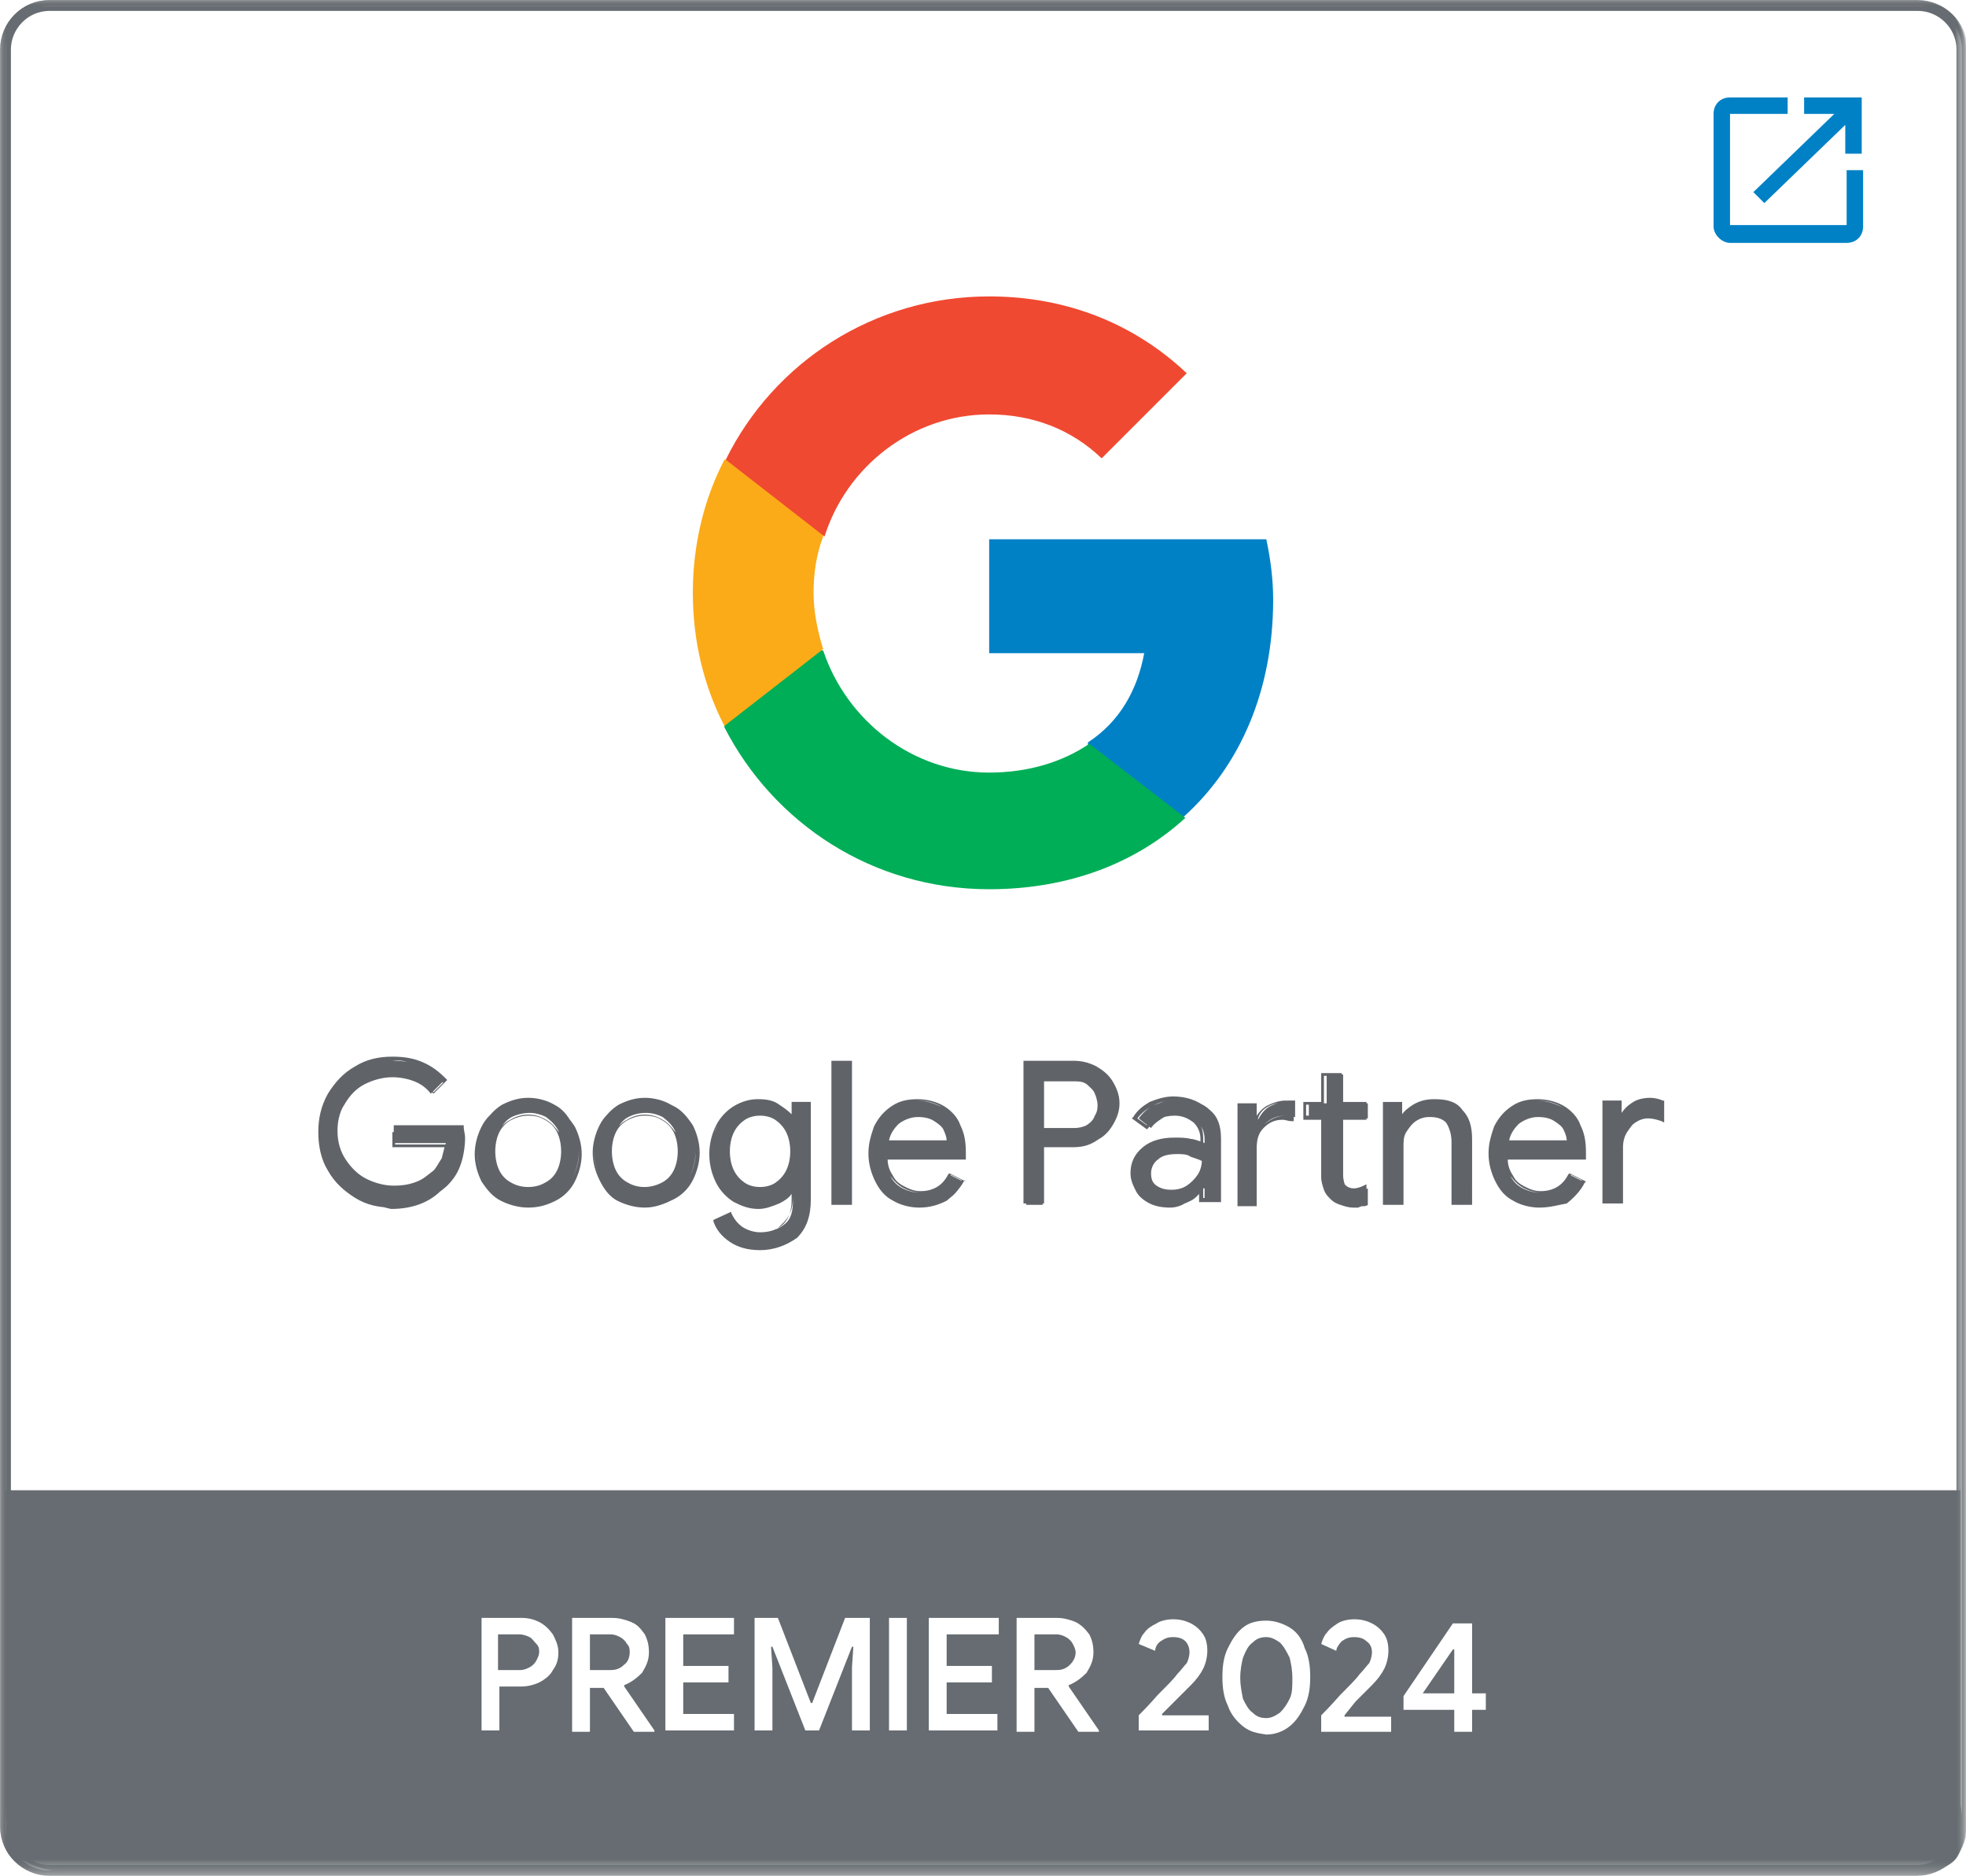
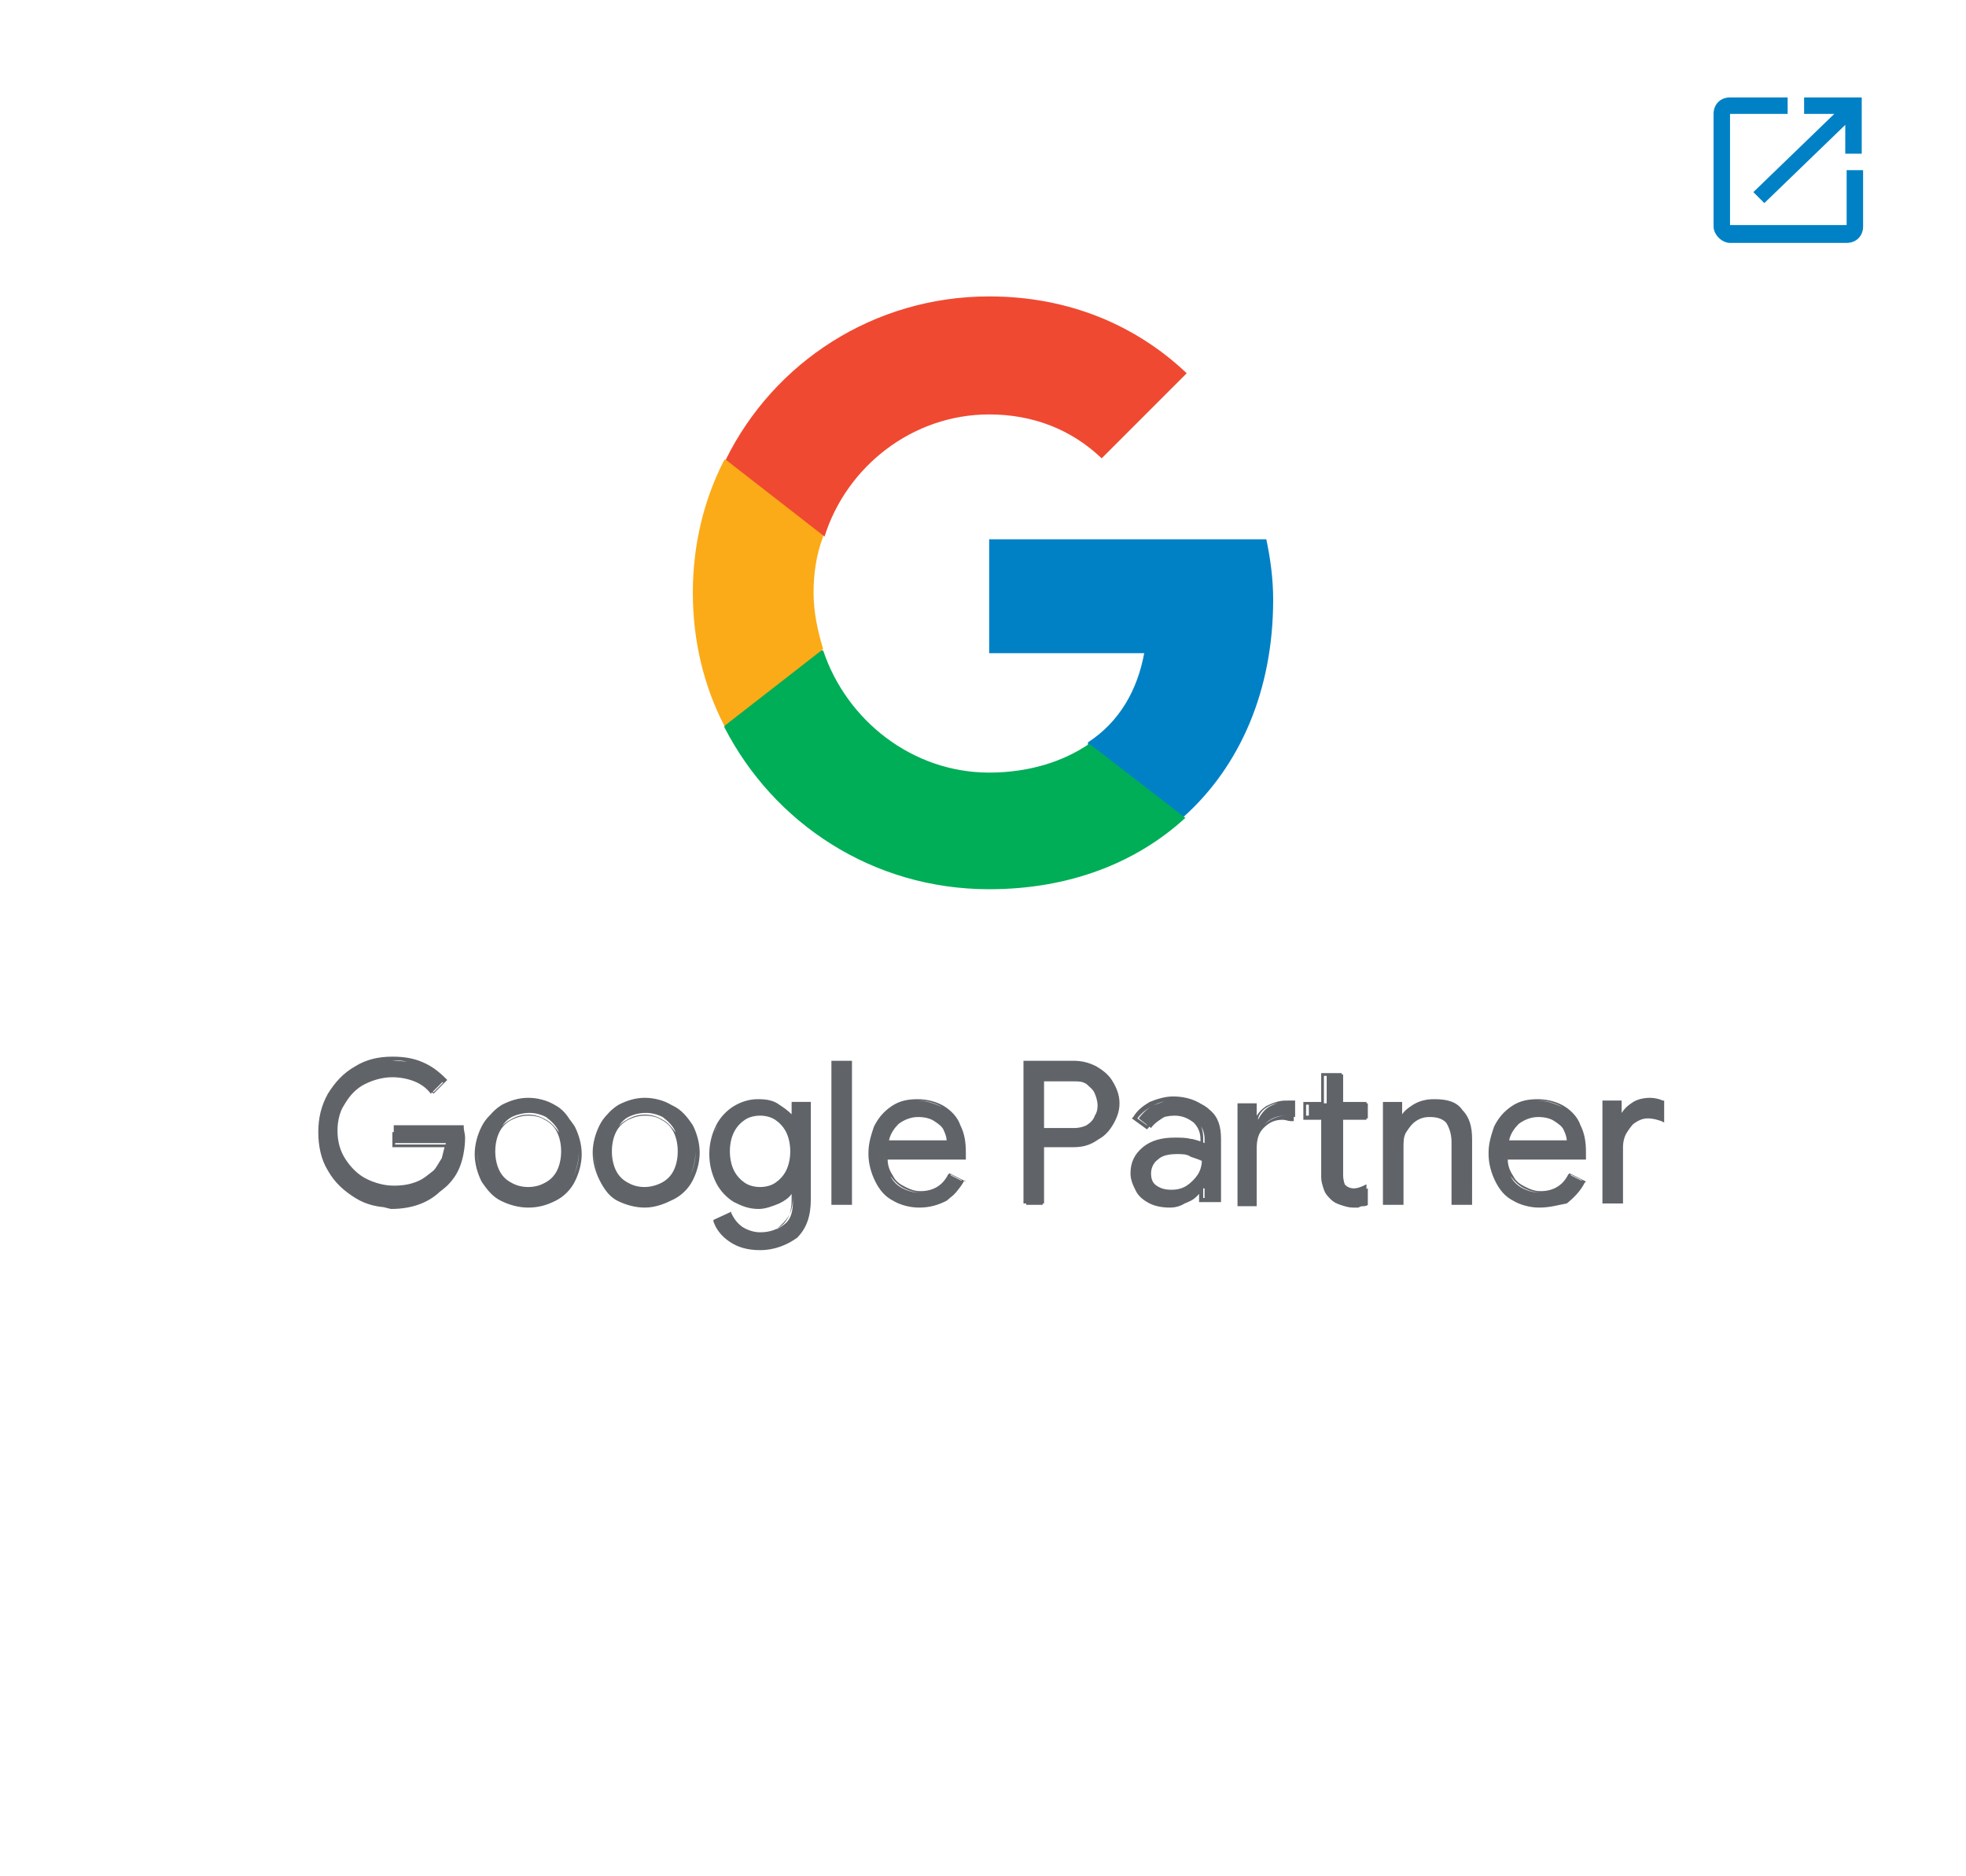
<svg xmlns="http://www.w3.org/2000/svg" version="1.1" id="Layer_1" x="0px" y="0px" viewBox="0 0 143.3 136.7" style="enable-background:new 0 0 143.3 136.7;" xml:space="preserve">
  <style type="text/css">
	.st0{fill:#FFFFFF;}
	.st1{fill:#FFFFFF;filter:url(#Adobe_OpacityMaskFilter);}
	.st2{mask:url(#mask0_35_840_00000047060821650400249980000007815340413591183514_);}
	.st3{fill:none;stroke:#5F6469;stroke-width:0.79;stroke-miterlimit:10;}
	.st4{fill:#666C71;}
	.st5{fill:#FFFFFF;filter:url(#Adobe_OpacityMaskFilter_00000007398882510762062300000012071416288470952588_);}
	.st6{mask:url(#mask1_35_840_00000162323424517913142640000002668052256626966434_);}
	.st7{fill:none;stroke:#666C71;stroke-width:0.79;stroke-miterlimit:10;}
	.st8{fill:#606469;}
	.st9{fill:#0081C6;}
	.st10{fill:#00AE57;}
	.st11{fill:#FBAB18;}
	.st12{fill:#F04931;}
</style>
  <path class="st0" d="M139.7,136.3H3.6c-1.7,0-3.2-1.4-3.2-3.2V3.6c0-1.7,1.4-3.2,3.2-3.2h136.1c1.7,0,3.2,1.4,3.2,3.2v129.6  C142.9,134.9,141.4,136.3,139.7,136.3z" />
  <defs>
    <filter id="Adobe_OpacityMaskFilter" filterUnits="userSpaceOnUse" x="0.1" y="0" width="143.2" height="136.7">
      <feColorMatrix type="matrix" values="1 0 0 0 0  0 1 0 0 0  0 0 1 0 0  0 0 0 1 0" />
    </filter>
  </defs>
  <mask maskUnits="userSpaceOnUse" x="0.1" y="0" width="143.2" height="136.7" id="mask0_35_840_00000047060821650400249980000007815340413591183514_">
-     <path class="st1" d="M143.3,0H0v136.7h143.3V0z" />
-   </mask>
+     </mask>
  <g class="st2">
    <path class="st3" d="M139.7,136.3H3.6c-1.7,0-3.2-1.4-3.2-3.2V3.6c0-1.7,1.4-3.2,3.2-3.2h136.1c1.7,0,3.2,1.4,3.2,3.2v129.6   C142.9,134.9,141.4,136.3,139.7,136.3z" />
    <path class="st0" d="M139.7,136.3H3.6c-1.7,0-3.2-1.4-3.2-3.2V3.6c0-1.7,1.4-3.2,3.2-3.2h136.2c1.7,0,3.2,1.4,3.2,3.2v129.6   C142.9,134.9,141.5,136.3,139.7,136.3z" />
    <path class="st4" d="M0.4,108.6v22.9c0,3.5,1.2,4.9,4.9,4.9H138c3.9,0,5.7,0,4.9-4.9v-22.9H0.4z" />
  </g>
  <path class="st0" d="M35.1,117.9h2.9c0.5,0,0.9,0.1,1.3,0.3s0.7,0.5,1,0.9c0.2,0.4,0.4,0.8,0.4,1.3c0,0.5-0.1,0.9-0.4,1.3  c-0.2,0.4-0.6,0.7-1,0.9c-0.4,0.2-0.9,0.3-1.3,0.3h-1.6v3.2h-1.3V117.9z M37.9,121.7c0.3,0,0.5-0.1,0.7-0.2c0.2-0.1,0.4-0.3,0.5-0.5  c0.1-0.2,0.2-0.4,0.2-0.6c0-0.2,0-0.4-0.2-0.6s-0.3-0.4-0.5-0.5c-0.2-0.1-0.5-0.2-0.7-0.2h-1.6v2.6L37.9,121.7L37.9,121.7z" />
  <path class="st0" d="M41.7,117.9h2.9c0.5,0,0.9,0.1,1.4,0.3s0.7,0.5,1,0.9c0.2,0.4,0.3,0.8,0.3,1.3c0,0.6-0.2,1-0.5,1.5  c-0.4,0.4-0.8,0.7-1.3,0.9l0,0.1l2.2,3.2v0.1h-1.5l-2.2-3.2h-1v3.2h-1.3V117.9z M44.5,121.7c0.4,0,0.7-0.1,1-0.4  c0.3-0.2,0.4-0.6,0.4-0.9c0-0.2,0-0.4-0.2-0.6c-0.1-0.2-0.3-0.4-0.5-0.5s-0.4-0.2-0.7-0.2H43v2.6H44.5z" />
-   <path class="st0" d="M48.5,117.9h5v1.2h-3.7v2.3h3.3v1.2h-3.3v2.3h3.7v1.2h-5V117.9z" />
  <path class="st0" d="M54.9,117.9h1.8l2.4,6.2h0.1l2.4-6.2h1.8v8.2h-1.3v-4.6l0.1-1.5h-0.1l-2.4,6.1h-1l-2.4-6.1h-0.1l0.1,1.5v4.6  h-1.3V117.9z" />
  <path class="st0" d="M64.8,117.9h1.3v8.2h-1.3V117.9z" />
  <path class="st0" d="M67.8,117.9h5v1.2H69v2.3h3.3v1.2H69v2.3h3.7v1.2h-5V117.9z" />
  <path class="st0" d="M74.1,117.9H77c0.5,0,0.9,0.1,1.4,0.3c0.4,0.2,0.7,0.5,1,0.9c0.2,0.4,0.3,0.8,0.3,1.3c0,0.6-0.2,1-0.5,1.5  c-0.4,0.4-0.8,0.7-1.3,0.9l0,0.1l2.2,3.2v0.1h-1.5l-2.2-3.2h-1v3.2h-1.3V117.9z M77,121.7c0.4,0,0.7-0.1,1-0.4s0.4-0.6,0.4-0.9  c0-0.2-0.1-0.4-0.2-0.6c-0.1-0.2-0.3-0.4-0.5-0.5c-0.2-0.1-0.4-0.2-0.7-0.2h-1.6v2.6H77z" />
  <path class="st0" d="M83,125c0.2-0.2,0.7-0.7,1.4-1.5c0.7-0.7,1.2-1.2,1.4-1.5c0.3-0.3,0.5-0.6,0.7-0.8c0.1-0.2,0.2-0.5,0.2-0.8  c0-0.3-0.1-0.6-0.3-0.8c-0.2-0.2-0.5-0.3-0.9-0.3c-0.4,0-0.6,0.1-0.9,0.3s-0.4,0.5-0.4,0.7l-1.2-0.5c0.1-0.3,0.2-0.6,0.4-0.8  c0.2-0.3,0.5-0.5,0.9-0.7c0.3-0.2,0.8-0.3,1.2-0.3c0.5,0,0.9,0.1,1.3,0.3c0.4,0.2,0.7,0.5,0.9,0.8s0.3,0.7,0.3,1.2  c0,0.4-0.1,0.9-0.3,1.3c-0.2,0.4-0.5,0.8-0.9,1.2c-0.2,0.2-0.5,0.5-1.2,1.2l-0.9,0.9l0,0.1h3.4v1.1H83L83,125L83,125z" />
  <path class="st0" d="M90.6,125.8c-0.5-0.4-0.9-0.9-1.1-1.5c-0.3-0.6-0.4-1.3-0.4-2.1c0-0.8,0.1-1.5,0.4-2.1c0.3-0.6,0.6-1.1,1.1-1.5  s1.1-0.5,1.7-0.5c0.6,0,1.2,0.2,1.7,0.5s0.9,0.8,1.1,1.5c0.3,0.6,0.4,1.3,0.4,2.1c0,0.8-0.1,1.5-0.4,2.1c-0.3,0.6-0.6,1.1-1.1,1.5  s-1.1,0.6-1.7,0.6C91.6,126.3,91.1,126.2,90.6,125.8z M93.3,124.8c0.3-0.3,0.5-0.6,0.7-1c0.2-0.4,0.2-0.9,0.2-1.5  c0-0.6-0.1-1.1-0.2-1.5c-0.2-0.4-0.4-0.8-0.7-1.1c-0.3-0.2-0.6-0.4-1-0.4c-0.4,0-0.7,0.1-1,0.4c-0.3,0.2-0.5,0.6-0.7,1.1  c-0.1,0.4-0.2,0.9-0.2,1.5c0,0.5,0.1,1,0.2,1.5c0.2,0.4,0.4,0.8,0.7,1c0.3,0.3,0.6,0.4,1,0.4C92.7,125.2,93,125,93.3,124.8z" />
  <path class="st0" d="M96.3,125c0.2-0.2,0.7-0.7,1.4-1.5c0.7-0.7,1.2-1.2,1.4-1.5c0.3-0.3,0.5-0.6,0.7-0.8c0.1-0.2,0.2-0.5,0.2-0.8  c0-0.3-0.1-0.6-0.4-0.8c-0.2-0.2-0.5-0.3-0.9-0.3c-0.4,0-0.6,0.1-0.9,0.3c-0.2,0.2-0.4,0.5-0.4,0.7l-1.1-0.5  c0.1-0.3,0.2-0.6,0.4-0.8c0.2-0.3,0.5-0.5,0.8-0.7c0.3-0.2,0.8-0.3,1.2-0.3c0.5,0,0.9,0.1,1.3,0.3c0.4,0.2,0.7,0.5,0.9,0.8  s0.3,0.7,0.3,1.2c0,0.4-0.1,0.9-0.3,1.3s-0.5,0.8-0.9,1.2c-0.2,0.2-0.5,0.5-1.2,1.2L98,125l0,0.1h3.4v1.1h-5.1L96.3,125L96.3,125z" />
  <path class="st0" d="M106,124.6h-3.7v-1l3.6-5.3h1.4v5.1h1v1.2h-1v1.6H106L106,124.6L106,124.6z M106,123.4v-3.2h-0.1l-2.2,3.2H106z  " />
  <defs>
    <filter id="Adobe_OpacityMaskFilter_00000054972696834557451520000013209568621323378577_" filterUnits="userSpaceOnUse" x="0" y="0" width="143.3" height="136.7">
      <feColorMatrix type="matrix" values="1 0 0 0 0  0 1 0 0 0  0 0 1 0 0  0 0 0 1 0" />
    </filter>
  </defs>
  <mask maskUnits="userSpaceOnUse" x="0" y="0" width="143.3" height="136.7" id="mask1_35_840_00000162323424517913142640000002668052256626966434_">
    <path style="fill:#FFFFFF;filter:url(#Adobe_OpacityMaskFilter_00000054972696834557451520000013209568621323378577_);" d="   M143.3,0H0v136.7h143.3V0z" />
  </mask>
  <g class="st6">
-     <path class="st7" d="M139.7,136.3H3.6c-1.7,0-3.2-1.4-3.2-3.2V3.6c0-1.7,1.4-3.2,3.2-3.2h136.2c1.7,0,3.2,1.4,3.2,3.2v129.6   C142.9,134.9,141.5,136.3,139.7,136.3z" />
-   </g>
+     </g>
  <path class="st8" d="M25.9,87.2c-0.8-0.5-1.5-1.1-1.9-1.9s-0.7-1.7-0.7-2.7s0.2-1.9,0.7-2.7s1.1-1.5,1.9-1.9  c0.8-0.5,1.7-0.7,2.7-0.7c0.8,0,1.5,0.1,2.1,0.4c0.7,0.3,1.2,0.6,1.6,1.1l-0.9,0.9c-0.3-0.4-0.7-0.7-1.2-0.9  c-0.5-0.2-1.1-0.3-1.6-0.3c-0.7,0-1.4,0.2-2,0.5c-0.6,0.3-1.1,0.8-1.5,1.5c-0.4,0.6-0.6,1.4-0.6,2.2s0.2,1.6,0.6,2.2  c0.4,0.6,0.9,1.1,1.5,1.5c0.6,0.3,1.3,0.5,2,0.5c0.7,0,1.3-0.1,1.7-0.3c0.5-0.2,0.9-0.5,1.2-0.8c0.2-0.3,0.5-0.6,0.6-1  c0.1-0.4,0.2-0.8,0.3-1.2h-3.8v-1.1h4.9c0,0.3,0.1,0.5,0.1,0.7c0,0.6-0.1,1.2-0.3,1.8s-0.5,1.1-1,1.6c-0.9,1-2.2,1.5-3.8,1.5  C27.6,87.9,26.7,87.6,25.9,87.2z M28.6,88c-1,0-1.9-0.2-2.7-0.7c-0.8-0.5-1.5-1.1-2-2c-0.5-0.8-0.7-1.8-0.7-2.8s0.2-1.9,0.7-2.8  c0.5-0.8,1.1-1.5,2-2c0.8-0.5,1.7-0.7,2.7-0.7c0.8,0,1.5,0.1,2.2,0.4c0.7,0.3,1.2,0.7,1.7,1.2l0.1,0.1l-1,1l-0.1-0.1  c-0.3-0.4-0.7-0.7-1.2-0.9c-0.5-0.2-1-0.3-1.6-0.3c-0.7,0-1.4,0.2-2,0.5c-0.6,0.3-1.1,0.8-1.5,1.4c-0.4,0.6-0.6,1.3-0.6,2.1  s0.2,1.5,0.6,2.1c0.4,0.6,0.9,1.1,1.5,1.4c0.6,0.3,1.3,0.5,2,0.5c0.7,0,1.2-0.1,1.7-0.3c0.5-0.2,0.8-0.5,1.2-0.8  c0.2-0.2,0.4-0.6,0.6-0.9c0.1-0.3,0.2-0.7,0.3-1.1h-3.8V82h5.1l0,0.1c0,0.3,0.1,0.5,0.1,0.8c0,0.6-0.1,1.3-0.3,1.9  c-0.2,0.6-0.5,1.1-1,1.6C31.5,87.4,30.2,88,28.6,88L28.6,88z M28.6,77.3c-0.9,0-1.8,0.2-2.6,0.7c-0.8,0.5-1.4,1.1-1.9,1.9  c-0.5,0.8-0.7,1.7-0.7,2.7s0.2,1.9,0.7,2.7c0.5,0.8,1.1,1.4,1.9,1.9c0.8,0.5,1.7,0.7,2.6,0.7c1.5,0,2.8-0.5,3.7-1.5  c0.4-0.4,0.7-0.9,0.9-1.5c0.2-0.6,0.3-1.2,0.3-1.8c0-0.2,0-0.4,0-0.6h-4.7v0.9h3.8v0.1c0,0.5-0.2,0.9-0.3,1.3  c-0.2,0.4-0.4,0.7-0.6,1c-0.3,0.4-0.8,0.7-1.2,0.9c-0.5,0.2-1.1,0.3-1.8,0.3c-0.7,0-1.4-0.2-2.1-0.5c-0.7-0.4-1.2-0.9-1.6-1.5  c-0.4-0.6-0.6-1.4-0.6-2.3c0-0.9,0.2-1.6,0.6-2.3c0.4-0.7,0.9-1.2,1.6-1.5c0.6-0.4,1.3-0.5,2.1-0.5c0.6,0,1.2,0.1,1.7,0.3  c0.5,0.2,0.9,0.5,1.2,0.9l0.7-0.7c-0.4-0.4-0.9-0.8-1.5-1C30,77.4,29.3,77.2,28.6,77.3L28.6,77.3z M36.6,87.3  c-0.6-0.3-1-0.8-1.3-1.4c-0.3-0.6-0.5-1.2-0.5-2c0-0.7,0.2-1.4,0.5-2c0.3-0.6,0.8-1.1,1.3-1.4c0.6-0.3,1.2-0.5,1.9-0.5  s1.4,0.2,1.9,0.5c0.6,0.3,1,0.8,1.3,1.4c0.3,0.6,0.5,1.2,0.5,2c0,0.7-0.2,1.4-0.5,2c-0.3,0.6-0.8,1.1-1.3,1.4  c-0.6,0.3-1.2,0.5-1.9,0.5S37.2,87.7,36.6,87.3z M39.8,86.4c0.4-0.2,0.7-0.6,0.9-1s0.3-0.9,0.3-1.5c0-0.6-0.1-1-0.3-1.5  c-0.2-0.4-0.5-0.7-0.9-1c-0.4-0.2-0.8-0.3-1.2-0.3s-0.9,0.1-1.3,0.3c-0.4,0.2-0.7,0.6-0.9,1C36.1,82.9,36,83.4,36,84  c0,0.6,0.1,1.1,0.3,1.5s0.6,0.7,0.9,1c0.4,0.2,0.8,0.3,1.3,0.3S39.4,86.7,39.8,86.4z M38.5,88c-0.7,0-1.4-0.2-2-0.5s-1-0.8-1.4-1.4  c-0.3-0.6-0.5-1.3-0.5-2c0-0.7,0.2-1.4,0.5-2c0.3-0.6,0.8-1.1,1.4-1.4c0.6-0.4,1.3-0.5,2-0.5c0.7,0,1.4,0.2,2,0.5  c0.6,0.3,1,0.8,1.4,1.4c0.3,0.6,0.5,1.3,0.5,2c0,0.7-0.2,1.4-0.5,2c-0.3,0.6-0.8,1.1-1.4,1.4S39.3,88,38.5,88z M38.5,80.2  c-0.7,0-1.3,0.2-1.9,0.5c-0.5,0.3-1,0.8-1.3,1.4c-0.3,0.6-0.5,1.2-0.5,1.9c0,0.7,0.2,1.3,0.5,1.9c0.3,0.6,0.7,1,1.3,1.3  c0.5,0.3,1.2,0.5,1.9,0.5c0.7,0,1.3-0.2,1.9-0.5c0.6-0.3,1-0.8,1.3-1.3c0.3-0.6,0.5-1.2,0.5-1.9c0-0.7-0.2-1.3-0.5-1.9  c-0.3-0.6-0.7-1-1.3-1.4C39.9,80.4,39.2,80.2,38.5,80.2z M38.5,86.9c-0.5,0-0.9-0.1-1.3-0.3c-0.4-0.2-0.7-0.6-1-1  c-0.2-0.4-0.4-0.9-0.4-1.5s0.1-1.1,0.4-1.5c0.2-0.4,0.6-0.8,1-1c0.8-0.5,1.8-0.5,2.6,0c0.4,0.2,0.7,0.6,1,1c0.2,0.4,0.4,0.9,0.4,1.5  s-0.1,1.1-0.4,1.5c-0.2,0.4-0.6,0.8-1,1C39.4,86.8,39,86.9,38.5,86.9z M38.5,81.3c-0.4,0-0.8,0.1-1.2,0.3c-0.4,0.2-0.7,0.5-0.9,0.9  c-0.2,0.4-0.3,0.9-0.3,1.4s0.1,1,0.3,1.4c0.2,0.4,0.5,0.7,0.9,0.9c0.7,0.4,1.7,0.4,2.4,0c0.4-0.2,0.7-0.5,0.9-0.9  c0.2-0.4,0.3-0.9,0.3-1.4s-0.1-1-0.3-1.4c-0.2-0.4-0.5-0.7-0.9-0.9C39.4,81.4,39,81.3,38.5,81.3z M45.1,87.3c-0.6-0.3-1-0.8-1.3-1.4  c-0.3-0.6-0.5-1.2-0.5-2c0-0.7,0.2-1.4,0.5-2c0.3-0.6,0.8-1.1,1.3-1.4c0.6-0.3,1.2-0.5,1.9-0.5c0.7,0,1.4,0.2,1.9,0.5  c0.6,0.3,1,0.8,1.3,1.4c0.3,0.6,0.5,1.2,0.5,2c0,0.7-0.2,1.4-0.5,2C50,86.5,49.5,87,49,87.3c-0.6,0.3-1.2,0.5-1.9,0.5  C46.3,87.9,45.7,87.7,45.1,87.3z M48.3,86.4c0.4-0.2,0.7-0.6,0.9-1c0.2-0.4,0.3-0.9,0.3-1.5c0-0.6-0.1-1-0.3-1.5  c-0.2-0.4-0.5-0.7-0.9-1c-0.4-0.2-0.8-0.3-1.2-0.3c-0.5,0-0.9,0.1-1.3,0.3c-0.4,0.2-0.7,0.6-0.9,1c-0.2,0.4-0.4,0.9-0.4,1.5  c0,0.6,0.1,1.1,0.4,1.5s0.5,0.7,0.9,1c0.4,0.2,0.8,0.3,1.3,0.3C47.5,86.8,47.9,86.7,48.3,86.4z M47,88c-0.7,0-1.4-0.2-2-0.5  S44,86.6,43.7,86c-0.3-0.6-0.5-1.3-0.5-2c0-0.7,0.2-1.4,0.5-2s0.8-1.1,1.4-1.4c0.6-0.4,1.3-0.5,2-0.5c0.7,0,1.4,0.2,2,0.5  c0.6,0.3,1,0.8,1.4,1.4c0.3,0.6,0.5,1.3,0.5,2c0,0.7-0.2,1.4-0.5,2c-0.3,0.6-0.8,1.1-1.4,1.4S47.8,88,47,88z M47,80.2  c-0.7,0-1.3,0.2-1.9,0.5c-0.5,0.3-1,0.8-1.3,1.4c-0.3,0.6-0.5,1.2-0.5,1.9c0,0.7,0.2,1.3,0.5,1.9c0.3,0.6,0.7,1,1.3,1.3  c0.6,0.3,1.2,0.5,1.9,0.5c0.7,0,1.3-0.2,1.9-0.5c0.5-0.3,1-0.8,1.3-1.3c0.3-0.6,0.5-1.2,0.5-1.9c0-0.7-0.2-1.3-0.5-1.9  c-0.3-0.6-0.7-1-1.3-1.4C48.4,80.4,47.7,80.2,47,80.2z M47,86.9c-0.5,0-0.9-0.1-1.3-0.3c-0.4-0.2-0.7-0.6-1-1  c-0.2-0.4-0.4-0.9-0.4-1.5s0.1-1.1,0.4-1.5c0.2-0.4,0.6-0.8,1-1c0.8-0.5,1.8-0.5,2.6,0c0.4,0.2,0.7,0.6,1,1c0.2,0.4,0.4,0.9,0.4,1.5  s-0.1,1.1-0.4,1.5c-0.2,0.4-0.6,0.8-1,1C48,86.8,47.5,86.9,47,86.9z M47,81.3c-0.4,0-0.8,0.1-1.2,0.3c-0.4,0.2-0.7,0.5-0.9,0.9  c-0.2,0.4-0.3,0.9-0.3,1.4s0.1,1,0.3,1.4c0.2,0.4,0.5,0.7,0.9,0.9c0.7,0.4,1.6,0.4,2.4,0c0.4-0.2,0.7-0.5,0.9-0.9  c0.2-0.4,0.3-0.9,0.3-1.4s-0.1-1-0.3-1.4c-0.2-0.4-0.5-0.7-0.9-0.9C47.9,81.4,47.5,81.3,47,81.3z M53.3,90.3  c-0.6-0.4-0.9-0.9-1.1-1.4l1.1-0.5c0.2,0.4,0.4,0.8,0.8,1c0.4,0.3,0.8,0.4,1.3,0.4c0.8,0,1.3-0.2,1.8-0.6s0.6-1,0.6-1.8v-0.8h-0.1  c-0.2,0.4-0.6,0.7-1,0.9c-0.4,0.2-0.9,0.3-1.5,0.3c-0.6,0-1.2-0.2-1.7-0.5C53,87,52.6,86.6,52.3,86c-0.3-0.6-0.5-1.3-0.5-2  s0.2-1.4,0.5-2c0.3-0.6,0.7-1.1,1.2-1.4c0.5-0.3,1.1-0.5,1.7-0.5c0.5,0,1,0.1,1.5,0.4c0.4,0.2,0.8,0.5,1,0.9h0.1v-1h1.2v7  c0,1.2-0.3,2.1-1,2.7S56.5,91,55.4,91C54.5,91,53.8,90.8,53.3,90.3L53.3,90.3z M56.6,86.4c0.4-0.2,0.6-0.5,0.9-1  c0.2-0.4,0.3-0.9,0.3-1.5s-0.1-1.1-0.3-1.5c-0.2-0.4-0.5-0.7-0.9-0.9s-0.8-0.3-1.2-0.3c-0.4,0-0.8,0.1-1.2,0.3  c-0.4,0.2-0.7,0.5-0.9,1C53.1,82.9,53,83.4,53,84s0.1,1.1,0.3,1.5c0.2,0.4,0.5,0.7,0.9,1c0.4,0.2,0.8,0.3,1.2,0.3  C55.8,86.8,56.2,86.6,56.6,86.4z M55.4,91.1c-0.9,0-1.6-0.2-2.2-0.6c-0.6-0.4-1-0.9-1.2-1.5l0-0.1l1.3-0.6l0,0.1  c0.2,0.4,0.4,0.7,0.8,1c0.3,0.2,0.8,0.4,1.3,0.4c0.7,0,1.3-0.2,1.7-0.6c0.4-0.4,0.6-1,0.6-1.7v-0.5c-0.2,0.3-0.5,0.5-0.9,0.7  c-0.5,0.2-1,0.4-1.5,0.4c-0.7,0-1.2-0.2-1.8-0.5c-0.5-0.3-1-0.8-1.3-1.4c-0.3-0.6-0.5-1.3-0.5-2.1c0-0.8,0.2-1.5,0.5-2.1  s0.8-1.1,1.3-1.4c0.5-0.3,1.1-0.5,1.8-0.5c0.6,0,1.1,0.1,1.5,0.4c0.3,0.2,0.6,0.4,0.9,0.7v-0.9h1.4v7.1c0,1.2-0.3,2.1-1,2.8  C57.4,90.7,56.5,91.1,55.4,91.1L55.4,91.1z M52.3,89c0.2,0.5,0.5,0.9,1,1.3c0.5,0.4,1.2,0.6,2,0.6c1,0,1.9-0.3,2.5-0.9  c0.6-0.6,0.9-1.5,0.9-2.6v-6.9h-0.9v1h-0.2l0-0.1c-0.2-0.4-0.5-0.7-1-0.9s-0.9-0.3-1.4-0.3c-0.6,0-1.2,0.2-1.7,0.5  c-0.5,0.3-0.9,0.8-1.2,1.3s-0.4,1.2-0.4,1.9s0.1,1.4,0.4,1.9c0.3,0.6,0.7,1,1.2,1.3c0.5,0.3,1.1,0.5,1.7,0.5c0.5,0,1-0.1,1.4-0.3  s0.7-0.5,1-0.9l0-0.1h0.2v0.9c0,0.8-0.2,1.4-0.7,1.9S56.2,90,55.4,90c-0.5,0-1-0.1-1.4-0.4c-0.4-0.2-0.6-0.6-0.8-1L52.3,89L52.3,89z   M55.4,86.9c-0.5,0-0.9-0.1-1.3-0.3c-0.4-0.2-0.7-0.6-0.9-1c-0.2-0.4-0.3-1-0.3-1.6c0-0.6,0.1-1.1,0.3-1.5c0.2-0.4,0.5-0.8,0.9-1  c0.4-0.2,0.8-0.3,1.3-0.3c0.5,0,0.9,0.1,1.3,0.3c0.4,0.2,0.7,0.6,0.9,1c0.2,0.4,0.3,1,0.3,1.6c0,0.6-0.1,1.1-0.3,1.5  c-0.2,0.4-0.5,0.8-0.9,1C56.3,86.8,55.9,86.9,55.4,86.9L55.4,86.9z M55.4,81.3c-0.4,0-0.8,0.1-1.1,0.3c-0.3,0.2-0.6,0.5-0.8,0.9  c-0.2,0.4-0.3,0.9-0.3,1.4s0.1,1,0.3,1.4c0.2,0.4,0.5,0.7,0.8,0.9s0.7,0.3,1.1,0.3c0.4,0,0.8-0.1,1.1-0.3s0.6-0.5,0.8-0.9  c0.2-0.4,0.3-0.9,0.3-1.4s-0.1-1-0.3-1.4c-0.2-0.4-0.5-0.7-0.8-0.9C56.2,81.4,55.8,81.3,55.4,81.3z M60.7,77.4h1.2v10.2h-1.2V77.4z   M62.1,87.8h-1.5V77.3h1.5V87.8z M60.8,87.5h1v-10h-1V87.5z M65.1,87.4c-0.5-0.3-1-0.8-1.3-1.4c-0.3-0.6-0.5-1.2-0.5-2  c0-0.7,0.2-1.3,0.4-1.9c0.3-0.6,0.7-1.1,1.2-1.4c0.5-0.3,1.2-0.5,1.9-0.5s1.3,0.2,1.9,0.5c0.5,0.3,0.9,0.8,1.2,1.3s0.4,1.2,0.4,1.9  c0,0.1,0,0.3,0,0.4h-5.8c0,0.6,0.2,1,0.4,1.4c0.2,0.4,0.5,0.7,0.9,0.9c0.4,0.2,0.8,0.3,1.2,0.3c0.9,0,1.7-0.4,2.2-1.3l1,0.5  c-0.3,0.6-0.7,1.1-1.3,1.4c-0.5,0.3-1.2,0.5-1.9,0.5C66.3,87.8,65.7,87.7,65.1,87.4L65.1,87.4z M69.1,83.2c0-0.3-0.1-0.6-0.3-0.9  c-0.2-0.3-0.4-0.6-0.7-0.8c-0.3-0.2-0.7-0.3-1.2-0.3c-0.6,0-1.1,0.2-1.5,0.6c-0.4,0.4-0.7,0.8-0.8,1.4H69.1z M67,88  c-0.7,0-1.4-0.2-1.9-0.5c-0.6-0.3-1-0.8-1.3-1.4c-0.3-0.6-0.5-1.3-0.5-2s0.2-1.4,0.4-2c0.3-0.6,0.7-1.1,1.3-1.5  c0.6-0.4,1.2-0.5,1.9-0.5c0.7,0,1.4,0.2,1.9,0.5c0.5,0.3,1,0.8,1.2,1.4c0.3,0.6,0.4,1.2,0.4,2c0,0.1,0,0.3,0,0.4l0,0.1h-5.7  c0,0.5,0.2,0.9,0.4,1.2c0.2,0.4,0.5,0.6,0.9,0.8s0.7,0.3,1.1,0.3c0.9,0,1.6-0.4,2-1.2l0.1-0.1l1.2,0.6L70.3,86  c-0.3,0.6-0.8,1.1-1.3,1.5C68.4,87.8,67.8,88,67,88L67,88z M65.2,87.2c0.5,0.3,1.1,0.5,1.8,0.5c0.7,0,1.4-0.2,1.9-0.5  c0.5-0.3,0.9-0.7,1.2-1.2l-0.8-0.4c-0.5,0.8-1.3,1.3-2.2,1.3c-0.4,0-0.8-0.1-1.2-0.3c-0.4-0.2-0.7-0.5-1-0.9s-0.4-0.9-0.4-1.5v-0.1  h5.8c0-0.1,0-0.2,0-0.2c0-0.7-0.1-1.3-0.4-1.9c-0.3-0.5-0.7-1-1.2-1.3c-0.5-0.3-1.1-0.5-1.8-0.5s-1.3,0.2-1.8,0.5  c-0.5,0.3-0.9,0.8-1.2,1.4c-0.3,0.6-0.4,1.2-0.4,1.9s0.2,1.4,0.4,1.9C64.2,86.5,64.6,86.9,65.2,87.2z M69.2,83.3h-4.7l0-0.2  c0.1-0.6,0.4-1.1,0.8-1.5c0.4-0.4,0.9-0.6,1.5-0.6c0.5,0,1,0.1,1.3,0.3c0.3,0.2,0.6,0.5,0.8,0.8c0.2,0.3,0.2,0.6,0.3,1V83.3  L69.2,83.3z M64.8,83.1H69c0-0.2-0.1-0.5-0.2-0.7c-0.1-0.3-0.4-0.5-0.7-0.7c-0.3-0.2-0.7-0.3-1.2-0.3c-0.5,0-1,0.2-1.4,0.5  C65.2,82.2,64.9,82.6,64.8,83.1L64.8,83.1z M74.8,77.4h3.4c0.6,0,1.1,0.1,1.6,0.4c0.5,0.3,0.9,0.6,1.2,1.1c0.3,0.5,0.4,1,0.4,1.6  c0,0.6-0.2,1.1-0.4,1.6c-0.3,0.5-0.7,0.8-1.2,1.1s-1,0.4-1.6,0.4H76v4.2h-1.2V77.4L74.8,77.4z M78.3,82.3c0.4,0,0.7-0.1,1-0.3  c0.3-0.2,0.5-0.4,0.7-0.7c0.2-0.3,0.2-0.6,0.2-0.9c0-0.3-0.1-0.6-0.2-0.9c-0.2-0.3-0.4-0.5-0.7-0.7s-0.6-0.3-1-0.3H76v3.8L78.3,82.3  L78.3,82.3z M76.1,87.7h-1.5V77.3h3.6c0.6,0,1.1,0.1,1.7,0.4c0.5,0.3,0.9,0.6,1.2,1.1c0.3,0.5,0.5,1,0.5,1.6c0,0.6-0.2,1.1-0.5,1.6  c-0.3,0.5-0.7,0.9-1.2,1.1c-0.5,0.3-1,0.4-1.7,0.4h-2.1V87.7z M74.9,87.5h1v-4.2h2.4c0.6,0,1.1-0.1,1.5-0.4c0.5-0.2,0.8-0.6,1.1-1  c0.3-0.4,0.4-1,0.4-1.5c0-0.6-0.1-1.1-0.4-1.5c-0.3-0.4-0.7-0.8-1.1-1c-0.5-0.2-1-0.4-1.5-0.4h-3.3V87.5L74.9,87.5z M78.3,82.4h-2.4  v-4h2.4c0.4,0,0.8,0.1,1.1,0.3c0.3,0.2,0.5,0.4,0.7,0.8c0.2,0.3,0.3,0.6,0.3,1c0,0.3-0.1,0.7-0.3,1c-0.2,0.3-0.4,0.6-0.7,0.8  C79,82.3,78.7,82.4,78.3,82.4z M76.1,82.2h2.2c0.4,0,0.7-0.1,0.9-0.2c0.3-0.2,0.5-0.4,0.6-0.7c0.2-0.3,0.2-0.6,0.2-0.8  s-0.1-0.6-0.2-0.8c-0.1-0.3-0.4-0.5-0.6-0.7c-0.3-0.2-0.6-0.2-0.9-0.2h-2.2V82.2z M83.9,87.5c-0.4-0.2-0.7-0.5-1-0.9  c-0.2-0.4-0.3-0.8-0.3-1.2c0-0.8,0.3-1.4,0.9-1.8s1.3-0.7,2.2-0.7c0.4,0,0.8,0.1,1.2,0.1c0.4,0.1,0.7,0.2,0.9,0.3V83  c0-0.5-0.2-1-0.6-1.3s-0.9-0.5-1.4-0.5c-0.4,0-0.8,0.1-1.1,0.3c-0.3,0.2-0.6,0.4-0.8,0.7l-0.9-0.7c0.3-0.4,0.7-0.8,1.2-1  s1.1-0.4,1.7-0.4c1,0,1.8,0.3,2.3,0.8c0.6,0.5,0.8,1.2,0.8,2.1v4.6h-1.2v-1h-0.1c-0.2,0.3-0.5,0.7-0.9,0.9s-0.9,0.4-1.4,0.4  C84.8,87.8,84.3,87.7,83.9,87.5L83.9,87.5z M86.6,86.5c0.3-0.2,0.6-0.5,0.8-0.8c0.2-0.3,0.3-0.7,0.3-1.2c-0.2-0.2-0.5-0.3-0.8-0.4  C86.5,84,86.2,84,85.8,84c-0.7,0-1.2,0.1-1.5,0.4c-0.3,0.3-0.5,0.6-0.5,1.1c0,0.4,0.2,0.7,0.5,1c0.3,0.2,0.7,0.4,1.2,0.4  C85.8,86.8,86.2,86.7,86.6,86.5L86.6,86.5z M85.3,88c-0.6,0-1.1-0.1-1.5-0.3c-0.4-0.2-0.8-0.5-1-0.9c-0.2-0.4-0.4-0.8-0.4-1.3  c0-0.8,0.3-1.4,0.9-1.9c0.6-0.5,1.4-0.7,2.3-0.7c0.4,0,0.9,0,1.2,0.1c0.3,0.1,0.5,0.2,0.7,0.2V83c0-0.5-0.2-0.9-0.5-1.2  c-0.4-0.3-0.8-0.5-1.4-0.5c-0.4,0-0.8,0.1-1.1,0.2c-0.3,0.2-0.6,0.4-0.8,0.7l-0.1,0.1l-1.1-0.8l0.1-0.1c0.3-0.5,0.7-0.8,1.2-1.1  c0.5-0.2,1.1-0.4,1.7-0.4c1,0,1.8,0.3,2.4,0.8c0.6,0.5,0.9,1.3,0.9,2.2v4.7h-1.4v-0.8c-0.2,0.3-0.5,0.5-0.8,0.7  C86.3,87.8,85.8,88,85.3,88L85.3,88z M85.6,83.1c-0.9,0-1.6,0.2-2.1,0.6c-0.5,0.4-0.8,1-0.8,1.7c0,0.4,0.1,0.8,0.3,1.2  c0.2,0.3,0.5,0.6,0.9,0.8c0.4,0.2,0.9,0.3,1.4,0.3s0.9-0.1,1.3-0.4c0.4-0.2,0.7-0.5,0.9-0.9l0-0.1h0.2v1h0.9V83c0-0.8-0.3-1.5-0.8-2  c-0.5-0.5-1.3-0.8-2.2-0.8c-0.6,0-1.1,0.1-1.6,0.4c-0.4,0.2-0.8,0.5-1.1,0.9l0.7,0.5c0.2-0.3,0.5-0.5,0.8-0.7  c0.4-0.2,0.8-0.3,1.2-0.3c0.6,0,1.1,0.2,1.5,0.5c0.4,0.3,0.6,0.8,0.6,1.4v0.7l-0.2-0.1c-0.2-0.1-0.5-0.2-0.8-0.3  C86.5,83.1,86.1,83.1,85.6,83.1L85.6,83.1z M85.4,86.9c-0.5,0-0.9-0.1-1.2-0.4c-0.3-0.3-0.5-0.6-0.5-1.1c0-0.5,0.2-0.9,0.6-1.2  c0.4-0.3,0.9-0.4,1.6-0.4c0.4,0,0.8,0,1.1,0.2c0.3,0.1,0.6,0.2,0.9,0.4l0.1,0v0.1c0,0.4-0.1,0.8-0.3,1.2c-0.2,0.4-0.5,0.7-0.9,0.9  C86.3,86.8,85.8,86.9,85.4,86.9L85.4,86.9z M85.8,84.1c-0.6,0-1.1,0.1-1.4,0.4c-0.3,0.2-0.5,0.6-0.5,1c0,0.4,0.1,0.7,0.4,0.9  c0.3,0.2,0.6,0.3,1.1,0.3c0.4,0,0.8-0.1,1.1-0.3c0.3-0.2,0.6-0.5,0.8-0.8c0.2-0.3,0.3-0.7,0.3-1c-0.2-0.1-0.5-0.2-0.8-0.3  C86.5,84.1,86.2,84.1,85.8,84.1L85.8,84.1z M90.4,80.4h1.2v1.2h0.1c0.2-0.4,0.5-0.8,0.9-1c0.4-0.2,0.9-0.4,1.3-0.4  c0.2,0,0.4,0,0.5,0v1.2c-0.2,0-0.4-0.1-0.7-0.1c-0.6,0-1.1,0.2-1.5,0.6c-0.4,0.4-0.6,0.9-0.6,1.6v4.1h-1.2L90.4,80.4L90.4,80.4z   M97.8,87.7c-0.2-0.1-0.5-0.2-0.6-0.4c-0.2-0.2-0.3-0.4-0.4-0.6c-0.1-0.2-0.1-0.5-0.1-0.9v-4.3h-1.3v-1.1h1.3v-2.1h1.2v2.1h1.8v1.1  h-1.8v4.1c0,0.4,0.1,0.7,0.2,0.9c0.2,0.2,0.4,0.3,0.8,0.3c0.3,0,0.5-0.1,0.8-0.2v1.2c-0.1,0.1-0.3,0.1-0.4,0.1s-0.3,0-0.6,0  C98.3,87.9,98,87.8,97.8,87.7z M98.6,88c-0.3,0-0.6-0.1-0.9-0.2s-0.5-0.2-0.7-0.4c-0.2-0.2-0.4-0.4-0.5-0.7s-0.2-0.6-0.2-0.9v-4.2  h-1.3v-1.3h1.3v-2.1h1.5v2.1h1.8v1.3h-1.8v3.9c0,0.4,0.1,0.7,0.2,0.8c0.2,0.2,0.4,0.3,0.7,0.3c0.2,0,0.5-0.1,0.7-0.2l0.2-0.1v1.5  l-0.1,0c-0.2,0.1-0.3,0.1-0.5,0.2C99,88,98.8,88,98.6,88L98.6,88z M95.4,81.3h1.3v4.5c0,0.3,0,0.6,0.1,0.8c0.1,0.2,0.2,0.4,0.4,0.6  c0.2,0.1,0.4,0.3,0.6,0.4c0.2,0.1,0.5,0.1,0.8,0.1c0.2,0,0.4,0,0.5,0c0.1,0,0.2,0,0.3-0.1v-0.9c-0.2,0.1-0.4,0.2-0.7,0.2  c-0.4,0-0.7-0.1-0.9-0.4c-0.2-0.2-0.3-0.5-0.3-1v-4.2h1.8v-0.8h-1.8v-2.1h-1v2.1h-1.3V81.3L95.4,81.3z M91.7,87.9h-1.5v-7.5h1.4v0.9  c0.2-0.3,0.4-0.5,0.7-0.7c0.4-0.2,0.9-0.4,1.4-0.4c0.2,0,0.4,0,0.5,0l0.1,0v1.5l-0.2,0c-0.2,0-0.4-0.1-0.6-0.1c-0.6,0-1,0.2-1.4,0.6  c-0.4,0.4-0.5,0.9-0.5,1.5V87.9z M90.5,87.6h1v-3.9c0-0.7,0.2-1.2,0.6-1.7c0.4-0.4,1-0.7,1.6-0.7c0.2,0,0.4,0,0.5,0v-1  c-0.1,0-0.2,0-0.4,0c-0.5,0-0.9,0.1-1.3,0.3c-0.4,0.2-0.7,0.5-0.8,0.9l0,0.1h-0.3v-1.2h-0.9V87.6z M100.9,80.3h1.2v1.1h0.1  c0.2-0.4,0.5-0.7,1-0.9s0.9-0.4,1.4-0.4c0.9,0,1.6,0.2,2,0.8c0.5,0.5,0.7,1.2,0.7,2.1v4.7H106v-4.5c0-0.7-0.2-1.2-0.5-1.5  c-0.3-0.3-0.8-0.5-1.3-0.5c-0.4,0-0.7,0.1-1,0.3s-0.6,0.5-0.7,0.9s-0.3,0.7-0.3,1.1v4.1h-1.2L100.9,80.3L100.9,80.3z M107.3,87.8  h-1.5v-4.6c0-0.6-0.2-1.1-0.4-1.4c-0.3-0.3-0.7-0.4-1.2-0.4c-0.4,0-0.7,0.1-1,0.3s-0.5,0.5-0.7,0.8c-0.2,0.3-0.2,0.7-0.2,1.1v4.2  h-1.5v-7.5h1.4v0.9c0.2-0.3,0.5-0.5,0.8-0.7c0.5-0.3,1-0.4,1.5-0.4c0.9,0,1.6,0.3,2.1,0.8c0.5,0.5,0.7,1.3,0.7,2.2L107.3,87.8  L107.3,87.8z M106.1,87.5h1V83c0-0.8-0.2-1.5-0.7-2c-0.4-0.5-1.1-0.7-1.9-0.7c-0.5,0-0.9,0.1-1.3,0.4c-0.4,0.2-0.7,0.5-0.9,0.9  l0,0.1h-0.3v-1.1H101v7h1v-4c0-0.4,0.1-0.8,0.3-1.2c0.2-0.4,0.4-0.7,0.8-0.9c0.3-0.2,0.7-0.3,1.1-0.3c0.6,0,1.1,0.2,1.4,0.5  c0.3,0.3,0.5,0.8,0.5,1.6V87.5z M110.3,87.4c-0.5-0.3-1-0.8-1.3-1.4c-0.3-0.6-0.5-1.2-0.5-2c0-0.7,0.2-1.3,0.4-1.9  c0.3-0.6,0.7-1.1,1.2-1.4c0.5-0.4,1.2-0.5,1.9-0.5s1.3,0.2,1.9,0.5s0.9,0.8,1.2,1.3s0.4,1.2,0.4,1.9c0,0.1,0,0.3,0,0.4h-5.8  c0,0.6,0.2,1,0.4,1.4c0.2,0.4,0.5,0.7,0.9,0.9c0.4,0.2,0.8,0.3,1.2,0.3c0.9,0,1.7-0.4,2.2-1.3l1,0.5c-0.3,0.6-0.7,1.1-1.3,1.4  c-0.5,0.3-1.2,0.5-1.9,0.5C111.5,87.8,110.9,87.7,110.3,87.4L110.3,87.4z M114.3,83.2c0-0.3-0.1-0.6-0.3-0.9  c-0.2-0.3-0.4-0.6-0.7-0.8c-0.3-0.2-0.7-0.3-1.2-0.3c-0.6,0-1.1,0.2-1.4,0.6c-0.4,0.4-0.7,0.8-0.8,1.4H114.3z M112.2,88  c-0.7,0-1.4-0.2-1.9-0.5c-0.6-0.3-1-0.8-1.3-1.4s-0.5-1.3-0.5-2s0.2-1.4,0.4-2c0.3-0.6,0.7-1.1,1.3-1.5c0.6-0.4,1.2-0.5,1.9-0.5  c0.7,0,1.4,0.2,1.9,0.5c0.5,0.3,1,0.8,1.2,1.4c0.3,0.6,0.4,1.2,0.4,2c0,0.1,0,0.3,0,0.4l0,0.1h-5.7c0,0.5,0.2,0.9,0.4,1.2  c0.2,0.4,0.5,0.6,0.9,0.8s0.7,0.3,1.1,0.3c0.9,0,1.6-0.4,2-1.2l0.1-0.1l1.2,0.6l-0.1,0.1c-0.3,0.6-0.8,1.1-1.3,1.5  C113.6,87.8,113,88,112.2,88L112.2,88z M110.4,87.2c0.5,0.3,1.1,0.5,1.8,0.5c0.7,0,1.4-0.2,1.9-0.5c0.5-0.3,0.9-0.7,1.2-1.2  l-0.8-0.4c-0.5,0.8-1.3,1.3-2.2,1.3c-0.4,0-0.8-0.1-1.2-0.3c-0.4-0.2-0.7-0.5-1-0.9s-0.4-0.9-0.4-1.5v-0.1h5.8c0-0.1,0-0.2,0-0.2  c0-0.7-0.1-1.3-0.4-1.9c-0.3-0.5-0.7-1-1.2-1.3c-0.5-0.3-1.1-0.5-1.8-0.5s-1.3,0.2-1.8,0.5c-0.5,0.3-0.9,0.8-1.2,1.4  c-0.3,0.6-0.4,1.2-0.4,1.9s0.2,1.4,0.4,1.9C109.4,86.5,109.9,86.9,110.4,87.2z M114.4,83.3h-4.7l0-0.2c0.1-0.6,0.4-1.1,0.8-1.5  s0.9-0.6,1.5-0.6c0.5,0,1,0.1,1.3,0.3c0.3,0.2,0.6,0.5,0.8,0.8c0.2,0.3,0.2,0.6,0.3,1V83.3L114.4,83.3z M110,83.1h4.2  c0-0.2-0.1-0.5-0.2-0.7c-0.1-0.3-0.4-0.5-0.7-0.7c-0.3-0.2-0.7-0.3-1.2-0.3c-0.5,0-1,0.2-1.4,0.5C110.4,82.2,110.1,82.6,110,83.1  L110,83.1z M117,80.3h1.2v1.2h0.1c0.1-0.4,0.4-0.7,0.8-1c0.4-0.3,0.8-0.4,1.3-0.4c0.3,0,0.6,0.1,0.9,0.2v1.3c-0.3-0.1-0.7-0.2-1-0.2  c-0.3,0-0.7,0.1-1,0.3c-0.3,0.2-0.5,0.5-0.7,0.8c-0.2,0.3-0.3,0.7-0.3,1.1v4.1H117L117,80.3L117,80.3z M118.3,87.7h-1.5v-7.5h1.4  v0.9c0.2-0.3,0.4-0.5,0.7-0.7c0.4-0.3,0.9-0.4,1.4-0.4c0.3,0,0.7,0.1,0.9,0.2l0.1,0v1.6l-0.2-0.1c-0.3-0.1-0.6-0.2-1-0.2  c-0.3,0-0.6,0.1-0.9,0.3c-0.3,0.2-0.5,0.4-0.7,0.8c-0.2,0.3-0.2,0.7-0.2,1L118.3,87.7L118.3,87.7z M117.1,87.5h1v-4  c0-0.4,0.1-0.8,0.3-1.2c0.2-0.4,0.4-0.6,0.8-0.9c0.3-0.2,0.7-0.3,1-0.3c0.3,0,0.6,0.1,0.9,0.2v-1c-0.2-0.1-0.5-0.1-0.7-0.1  c-0.4,0-0.8,0.1-1.2,0.4c-0.4,0.2-0.7,0.6-0.8,0.9l0,0.1H118v-1.2h-0.9L117.1,87.5L117.1,87.5z" />
  <path class="st9" d="M92.8,43.7c0-1.5-0.2-3-0.5-4.4H72.1v8.3h11.3c-0.5,2.7-1.8,5-4.1,6.5v5.4h7C90.4,55.8,92.8,50.3,92.8,43.7z" />
  <path class="st10" d="M72.1,64.8c5.8,0,10.7-1.9,14.3-5.2l-7-5.4c-1.9,1.3-4.4,2.1-7.3,2.1c-5.6,0-10.4-3.8-12.1-8.9h-7.2v5.6  C56.4,60,63.6,64.8,72.1,64.8L72.1,64.8z" />
  <path class="st11" d="M60,47.3c-0.4-1.3-0.7-2.7-0.7-4.1s0.2-2.8,0.7-4.1v-5.6h-7.2c-1.5,2.9-2.3,6.2-2.3,9.7c0,3.5,0.8,6.8,2.3,9.7  L60,47.3z" />
  <path class="st12" d="M72.1,30.2c3.2,0,6,1.1,8.2,3.2l6.2-6.2c-3.7-3.5-8.6-5.6-14.4-5.6c-8.4,0-15.7,4.8-19.2,11.9l7.2,5.6  C61.7,34,66.5,30.2,72.1,30.2z" />
  <path class="st9" d="M134.6,16.4h-8.5V8.3h4.2V7.1h-4.2c-0.7,0-1.2,0.5-1.2,1.2v8.2c0,0.6,0.6,1.2,1.2,1.2h8.5  c0.7,0,1.2-0.5,1.2-1.2v-4.1h-1.2V16.4L134.6,16.4z M131.5,7.1v1.2h2.2l-5.9,5.7l0.8,0.8l5.9-5.7v2.1h1.2V7.1L131.5,7.1L131.5,7.1z" />
</svg>